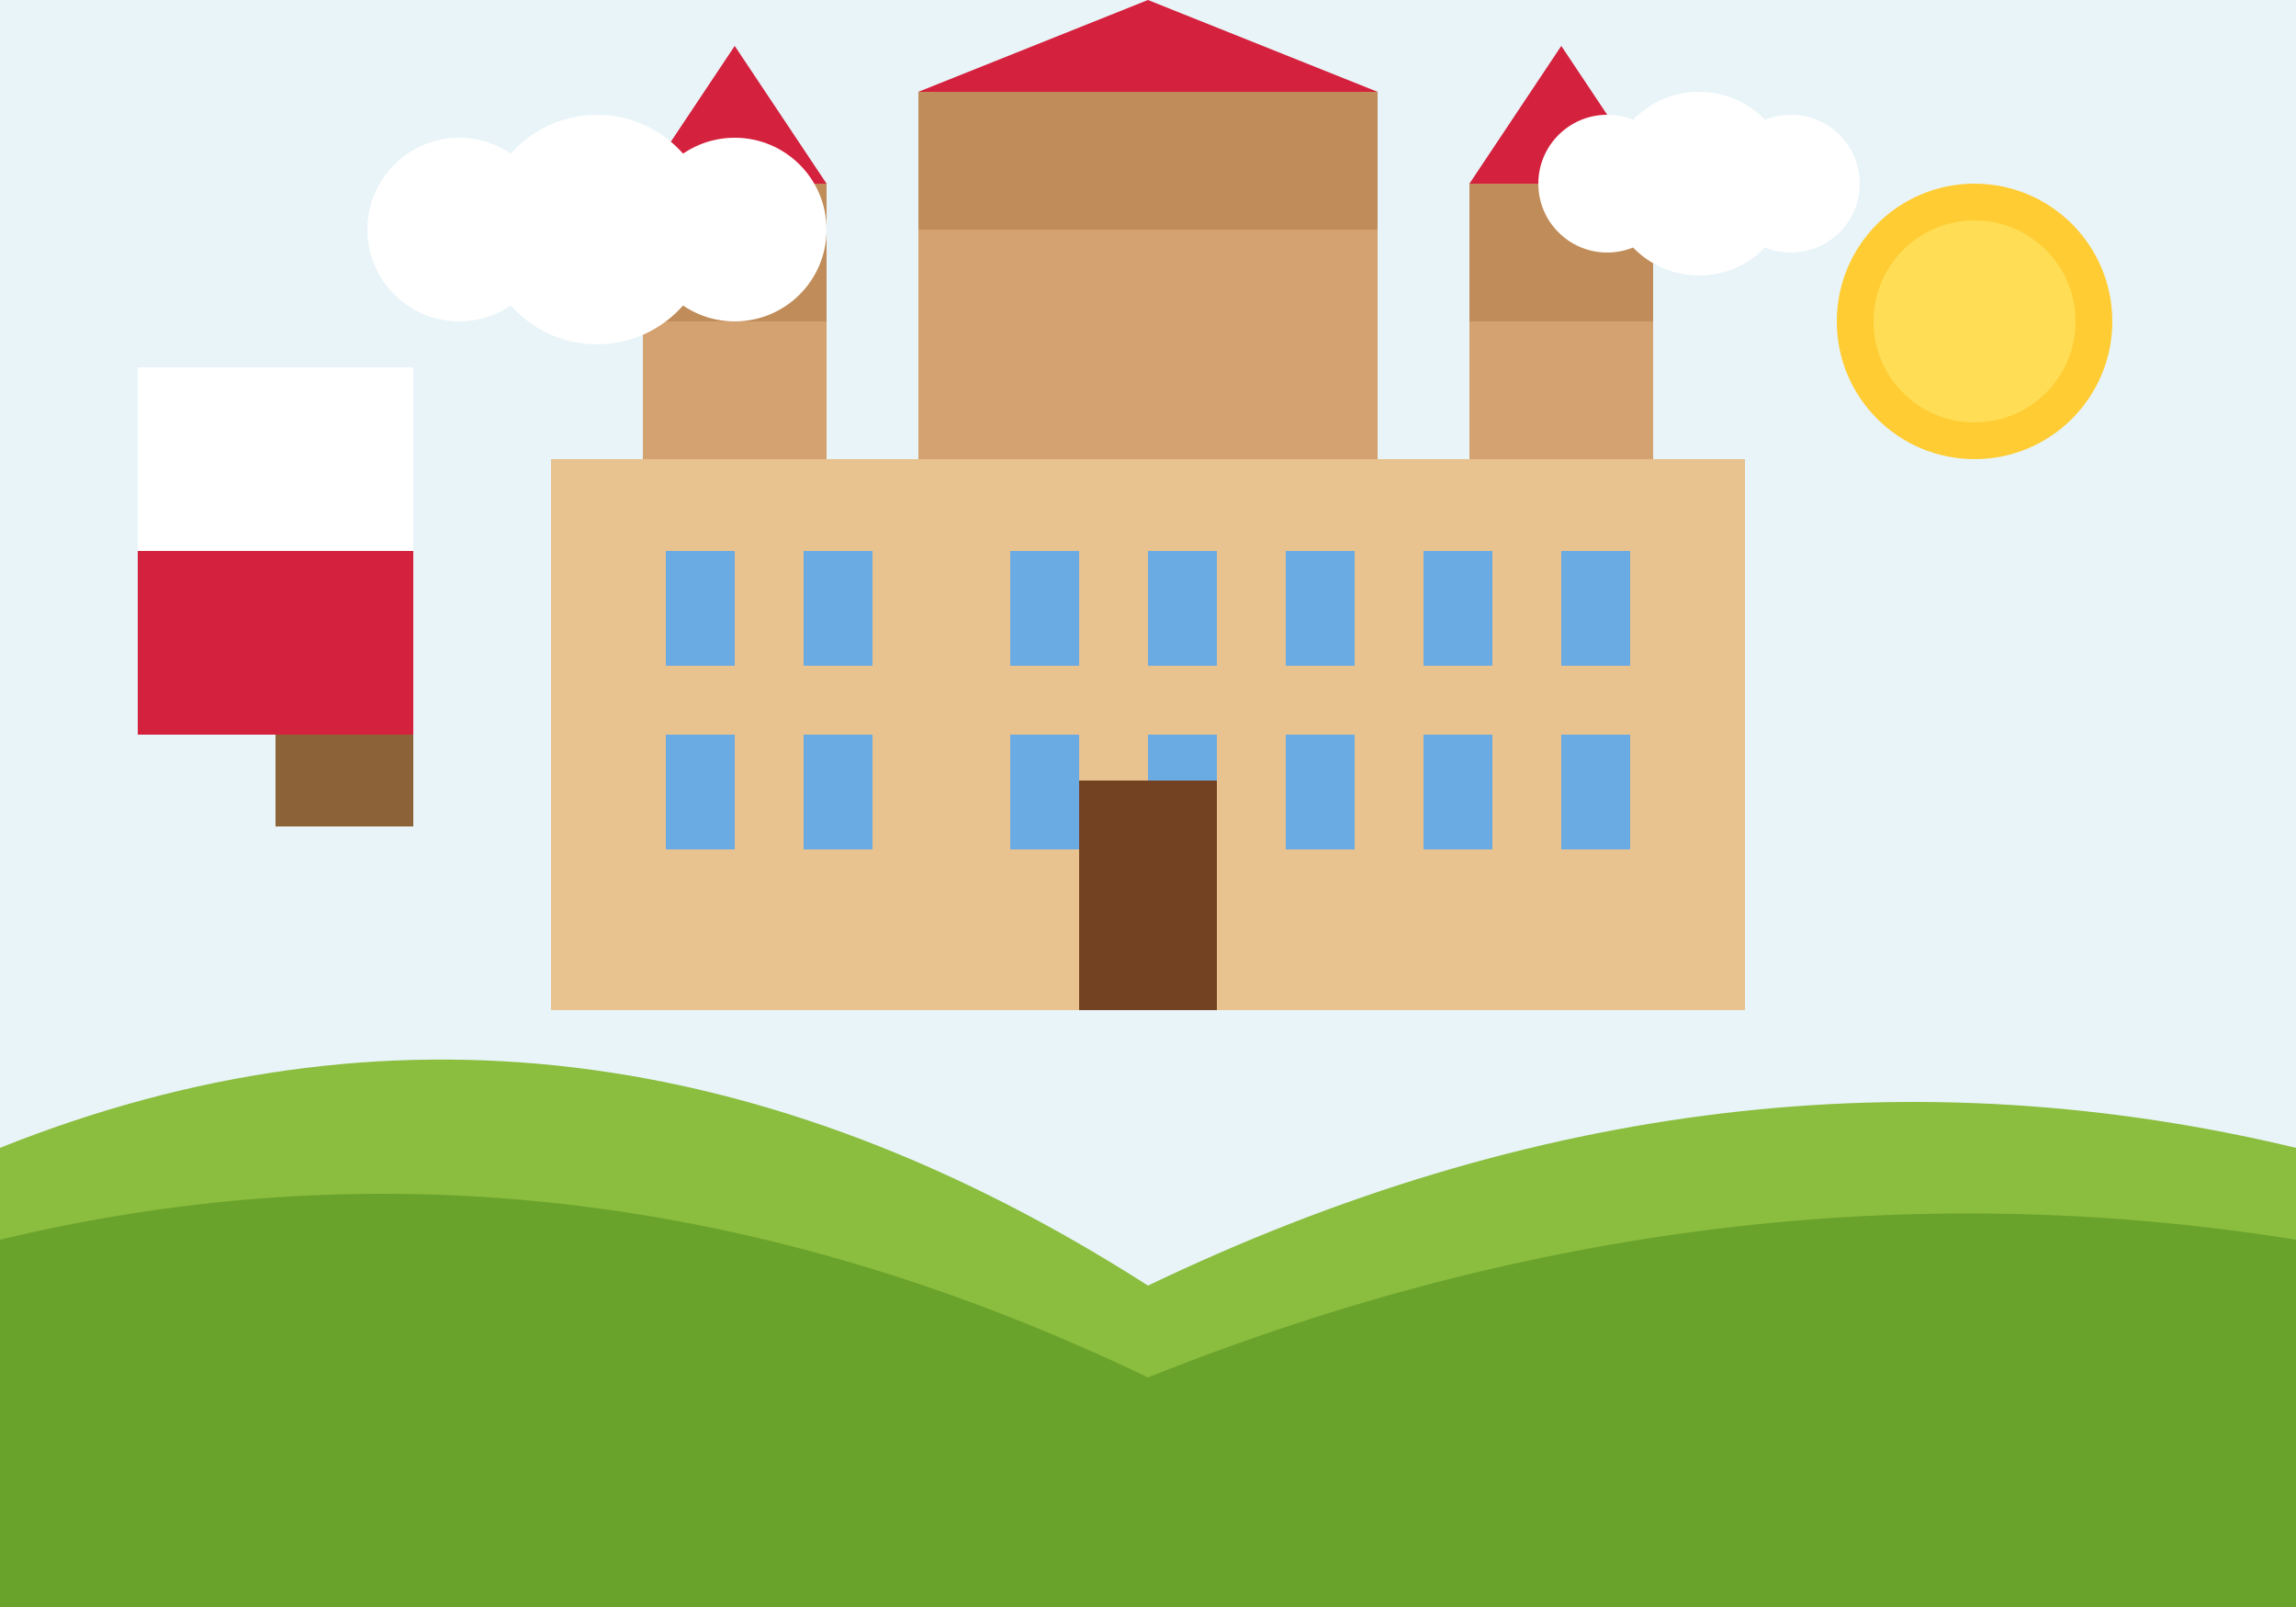
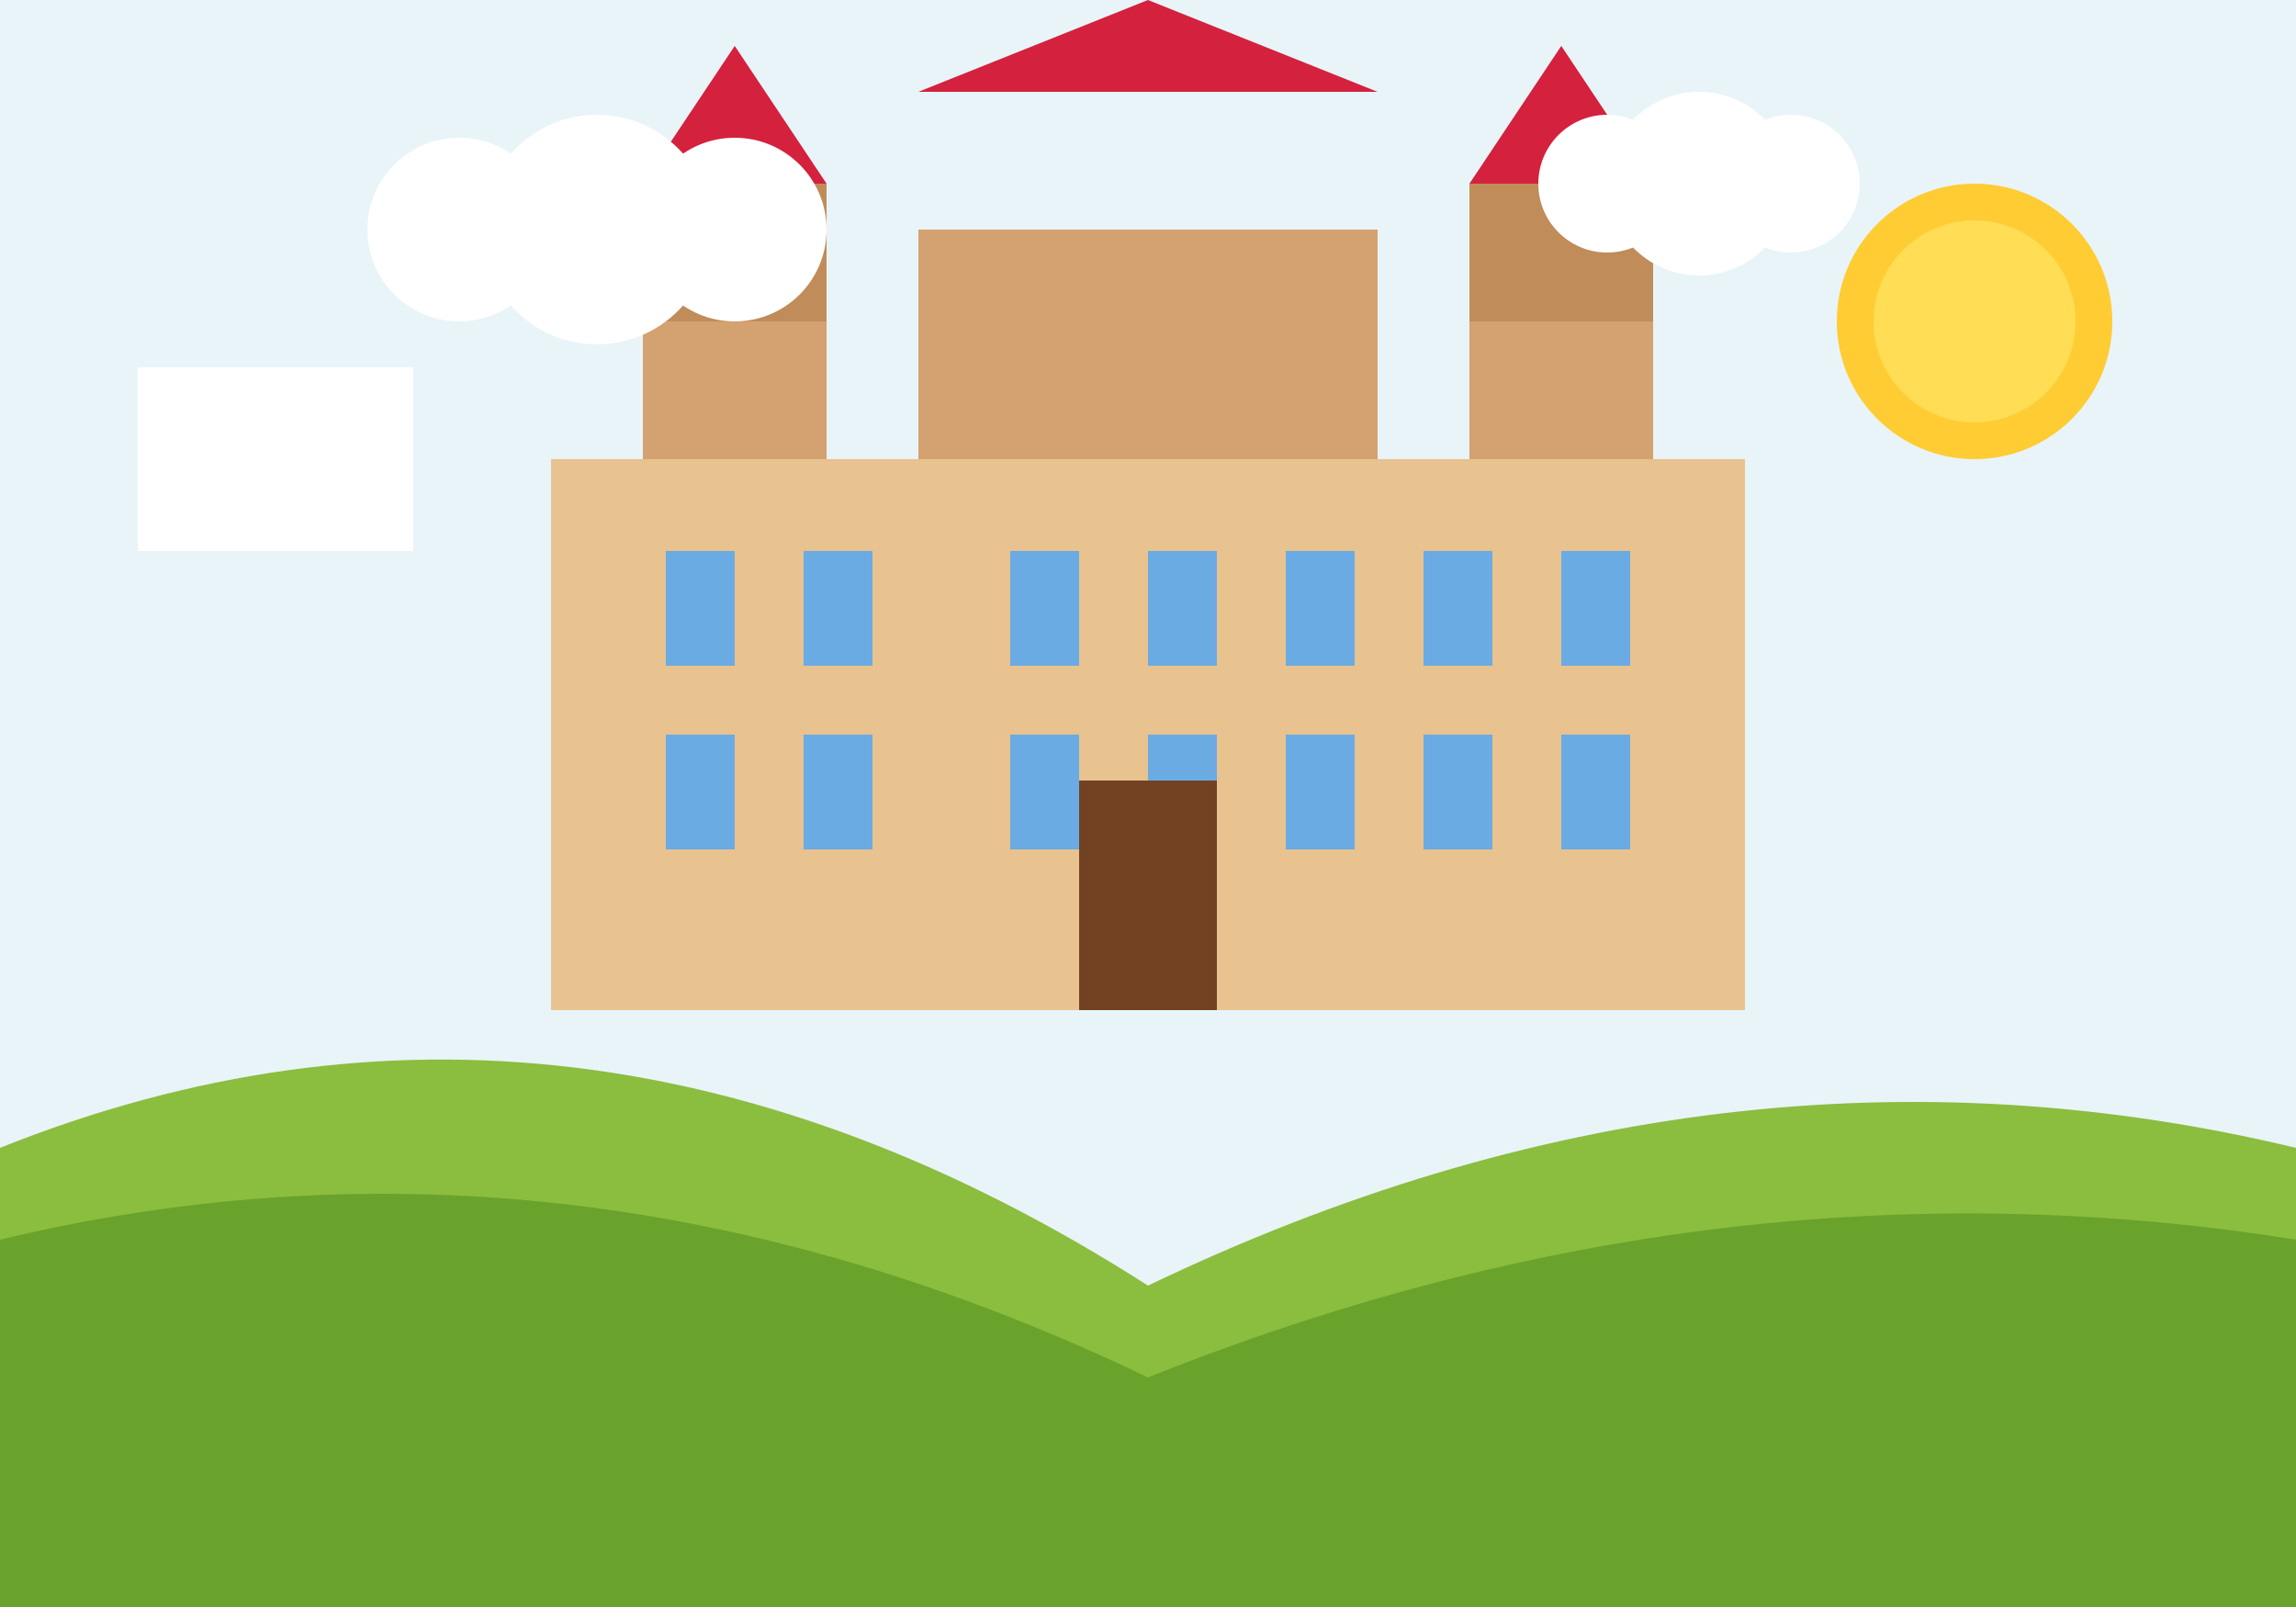
<svg xmlns="http://www.w3.org/2000/svg" viewBox="0 0 500 350" width="500" height="350">
  <rect width="500" height="350" fill="#e8f4f8" />
  <path d="M0,350 L0,250 Q125,200 250,280 Q375,220 500,250 L500,350 Z" fill="#8bbd3f" />
  <path d="M0,350 L0,270 Q125,240 250,300 Q375,250 500,270 L500,350 Z" fill="#6aa32b" />
  <rect x="120" y="100" width="260" height="120" fill="#e8c28f" />
  <rect x="140" y="70" width="40" height="30" fill="#d4a171" />
  <rect x="200" y="50" width="100" height="50" fill="#d4a171" />
  <rect x="320" y="70" width="40" height="30" fill="#d4a171" />
  <rect x="140" y="40" width="40" height="30" fill="#c08c59" />
-   <rect x="200" y="20" width="100" height="30" fill="#c08c59" />
  <rect x="320" y="40" width="40" height="30" fill="#c08c59" />
  <polygon points="140,40 160,10 180,40" fill="#d4213d" />
  <polygon points="200,20 250,0 300,20" fill="#d4213d" />
  <polygon points="320,40 340,10 360,40" fill="#d4213d" />
  <rect x="145" y="120" width="15" height="25" fill="#6aabe4" />
  <rect x="175" y="120" width="15" height="25" fill="#6aabe4" />
  <rect x="145" y="160" width="15" height="25" fill="#6aabe4" />
  <rect x="175" y="160" width="15" height="25" fill="#6aabe4" />
  <rect x="220" y="120" width="15" height="25" fill="#6aabe4" />
  <rect x="250" y="120" width="15" height="25" fill="#6aabe4" />
  <rect x="280" y="120" width="15" height="25" fill="#6aabe4" />
  <rect x="220" y="160" width="15" height="25" fill="#6aabe4" />
  <rect x="250" y="160" width="15" height="25" fill="#6aabe4" />
  <rect x="280" y="160" width="15" height="25" fill="#6aabe4" />
  <rect x="310" y="120" width="15" height="25" fill="#6aabe4" />
  <rect x="340" y="120" width="15" height="25" fill="#6aabe4" />
  <rect x="310" y="160" width="15" height="25" fill="#6aabe4" />
  <rect x="340" y="160" width="15" height="25" fill="#6aabe4" />
  <rect x="235" y="170" width="30" height="50" fill="#734222" />
  <circle cx="430" cy="70" r="30" fill="#ffcc33" />
  <circle cx="430" cy="70" r="22" fill="#ffdd55" />
-   <rect x="60" y="80" width="30" height="100" fill="#8c6239" />
  <rect x="30" y="80" width="60" height="40" fill="#ffffff" />
-   <rect x="30" y="120" width="60" height="40" fill="#d4213d" />
  <circle cx="100" cy="50" r="20" fill="#ffffff" />
  <circle cx="130" cy="50" r="25" fill="#ffffff" />
  <circle cx="160" cy="50" r="20" fill="#ffffff" />
  <circle cx="350" cy="40" r="15" fill="#ffffff" />
  <circle cx="370" cy="40" r="20" fill="#ffffff" />
  <circle cx="390" cy="40" r="15" fill="#ffffff" />
</svg>